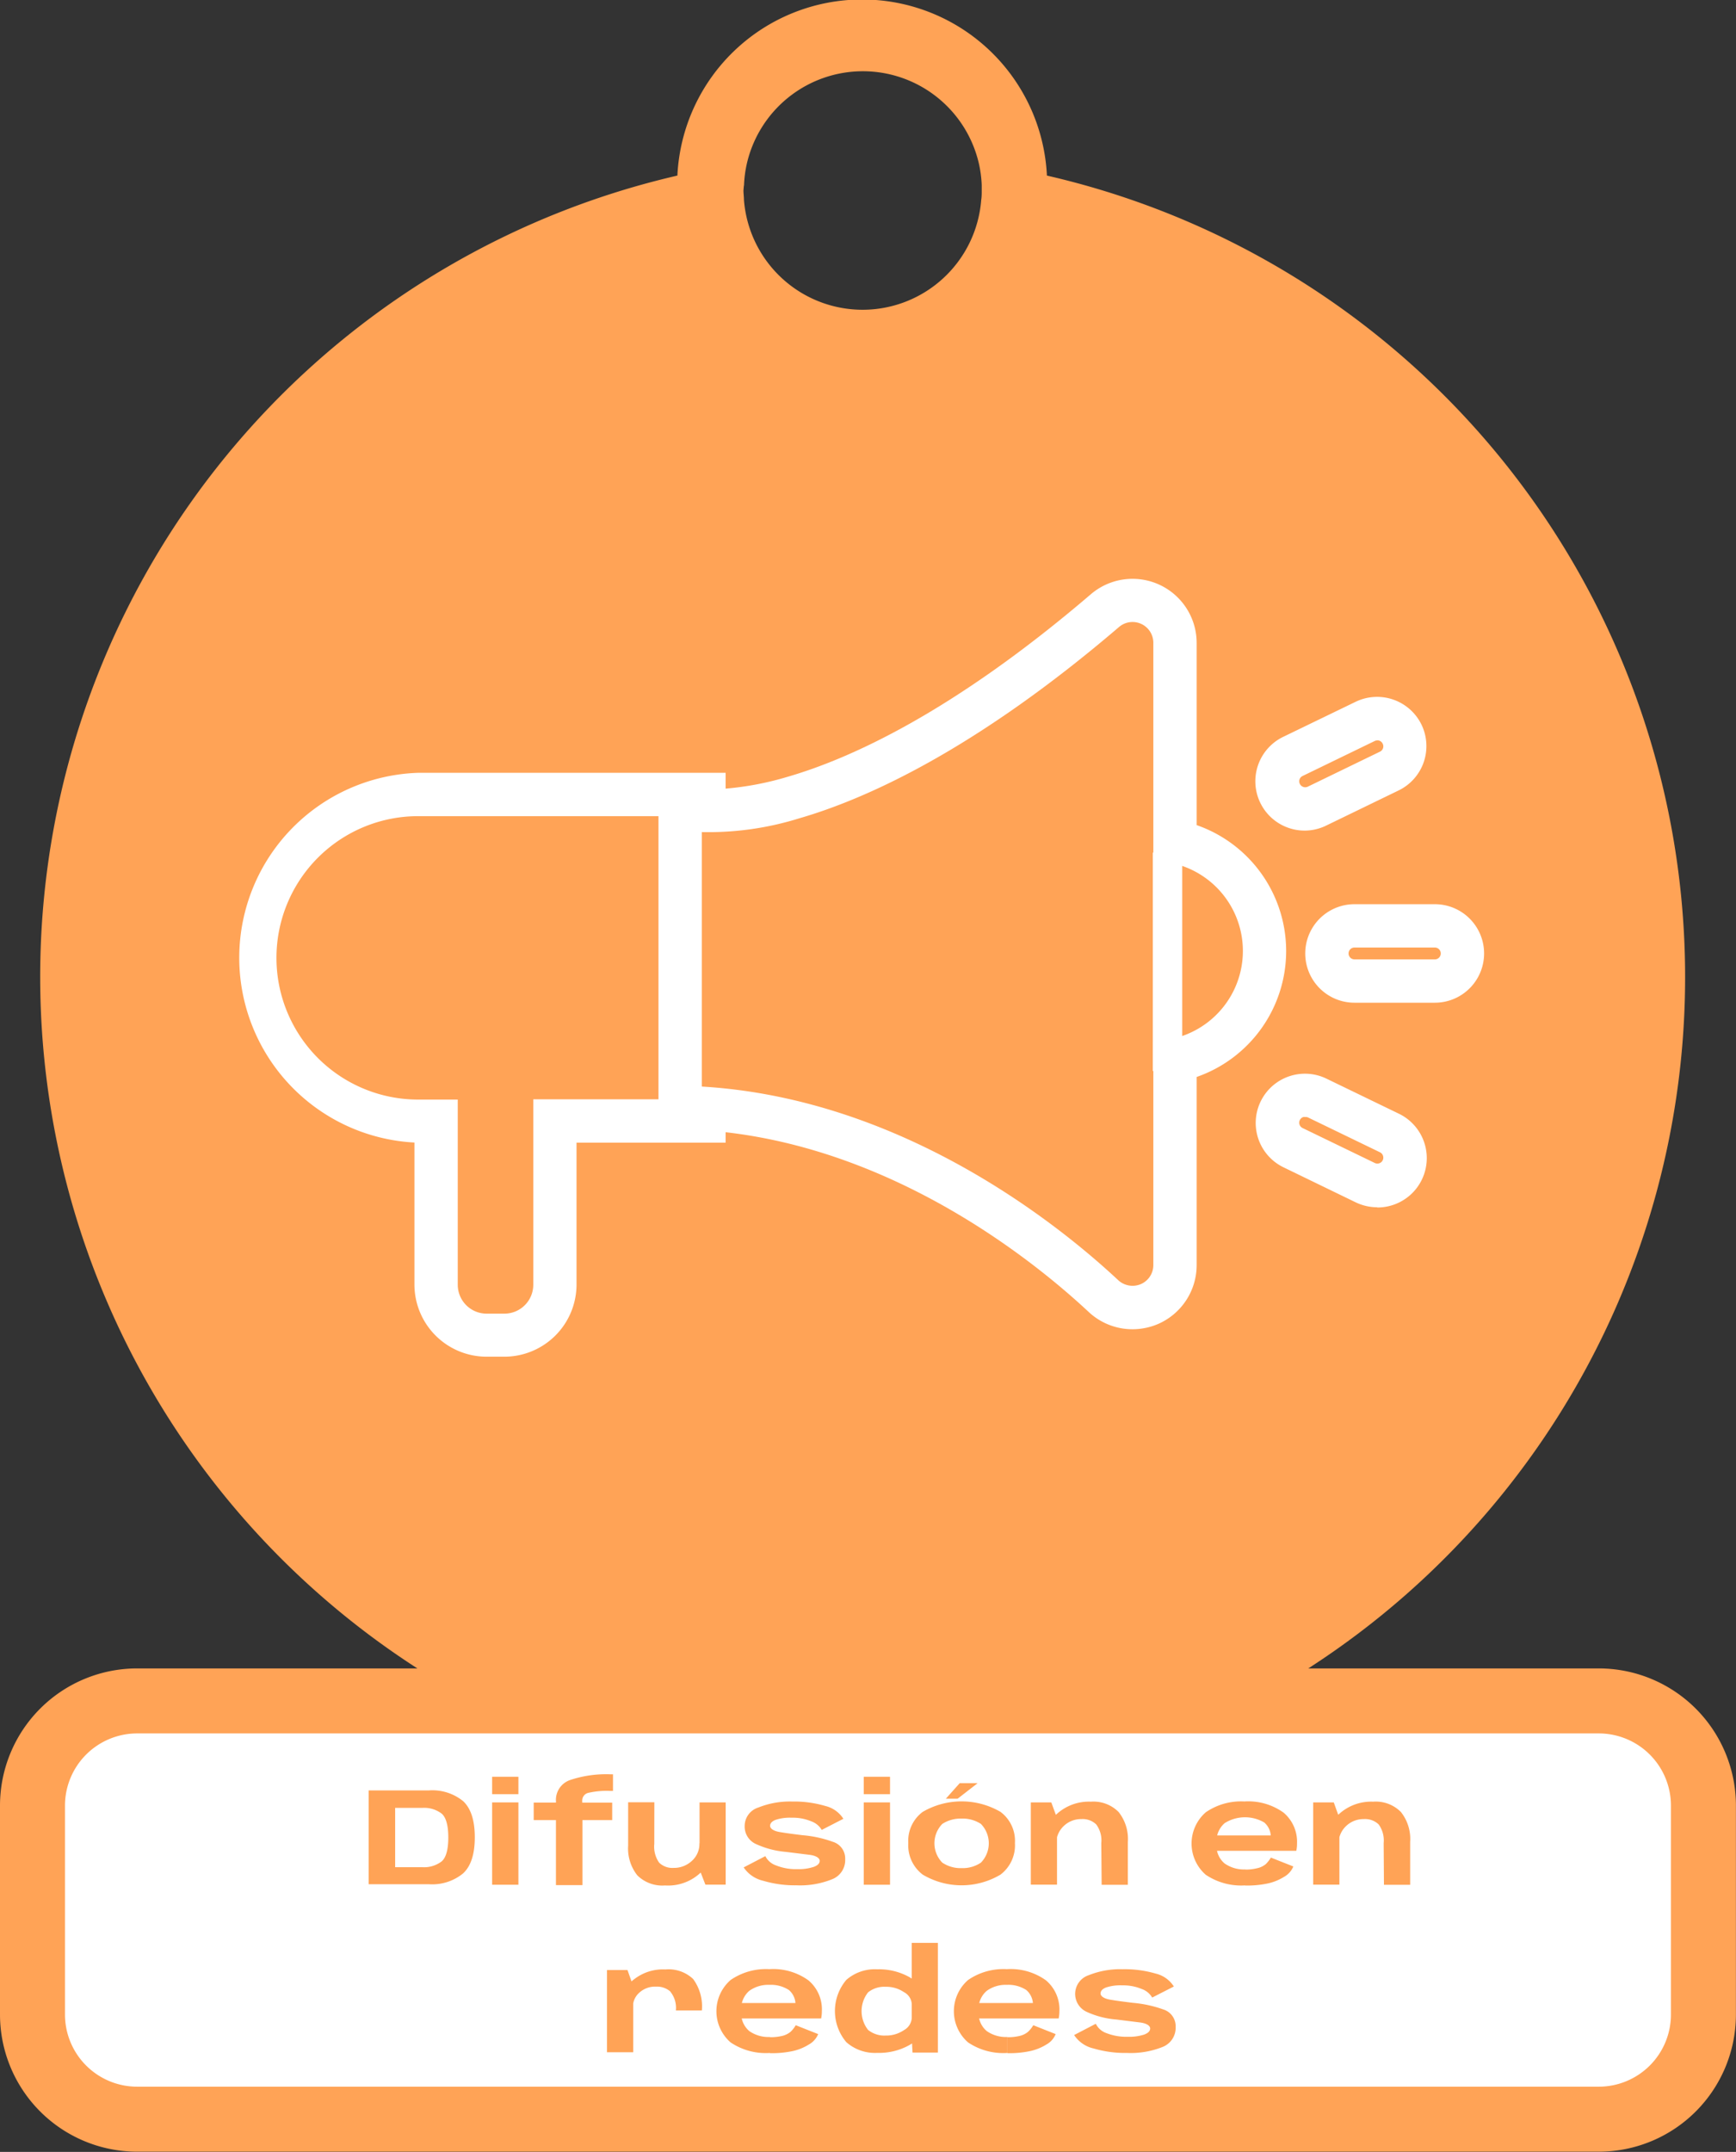
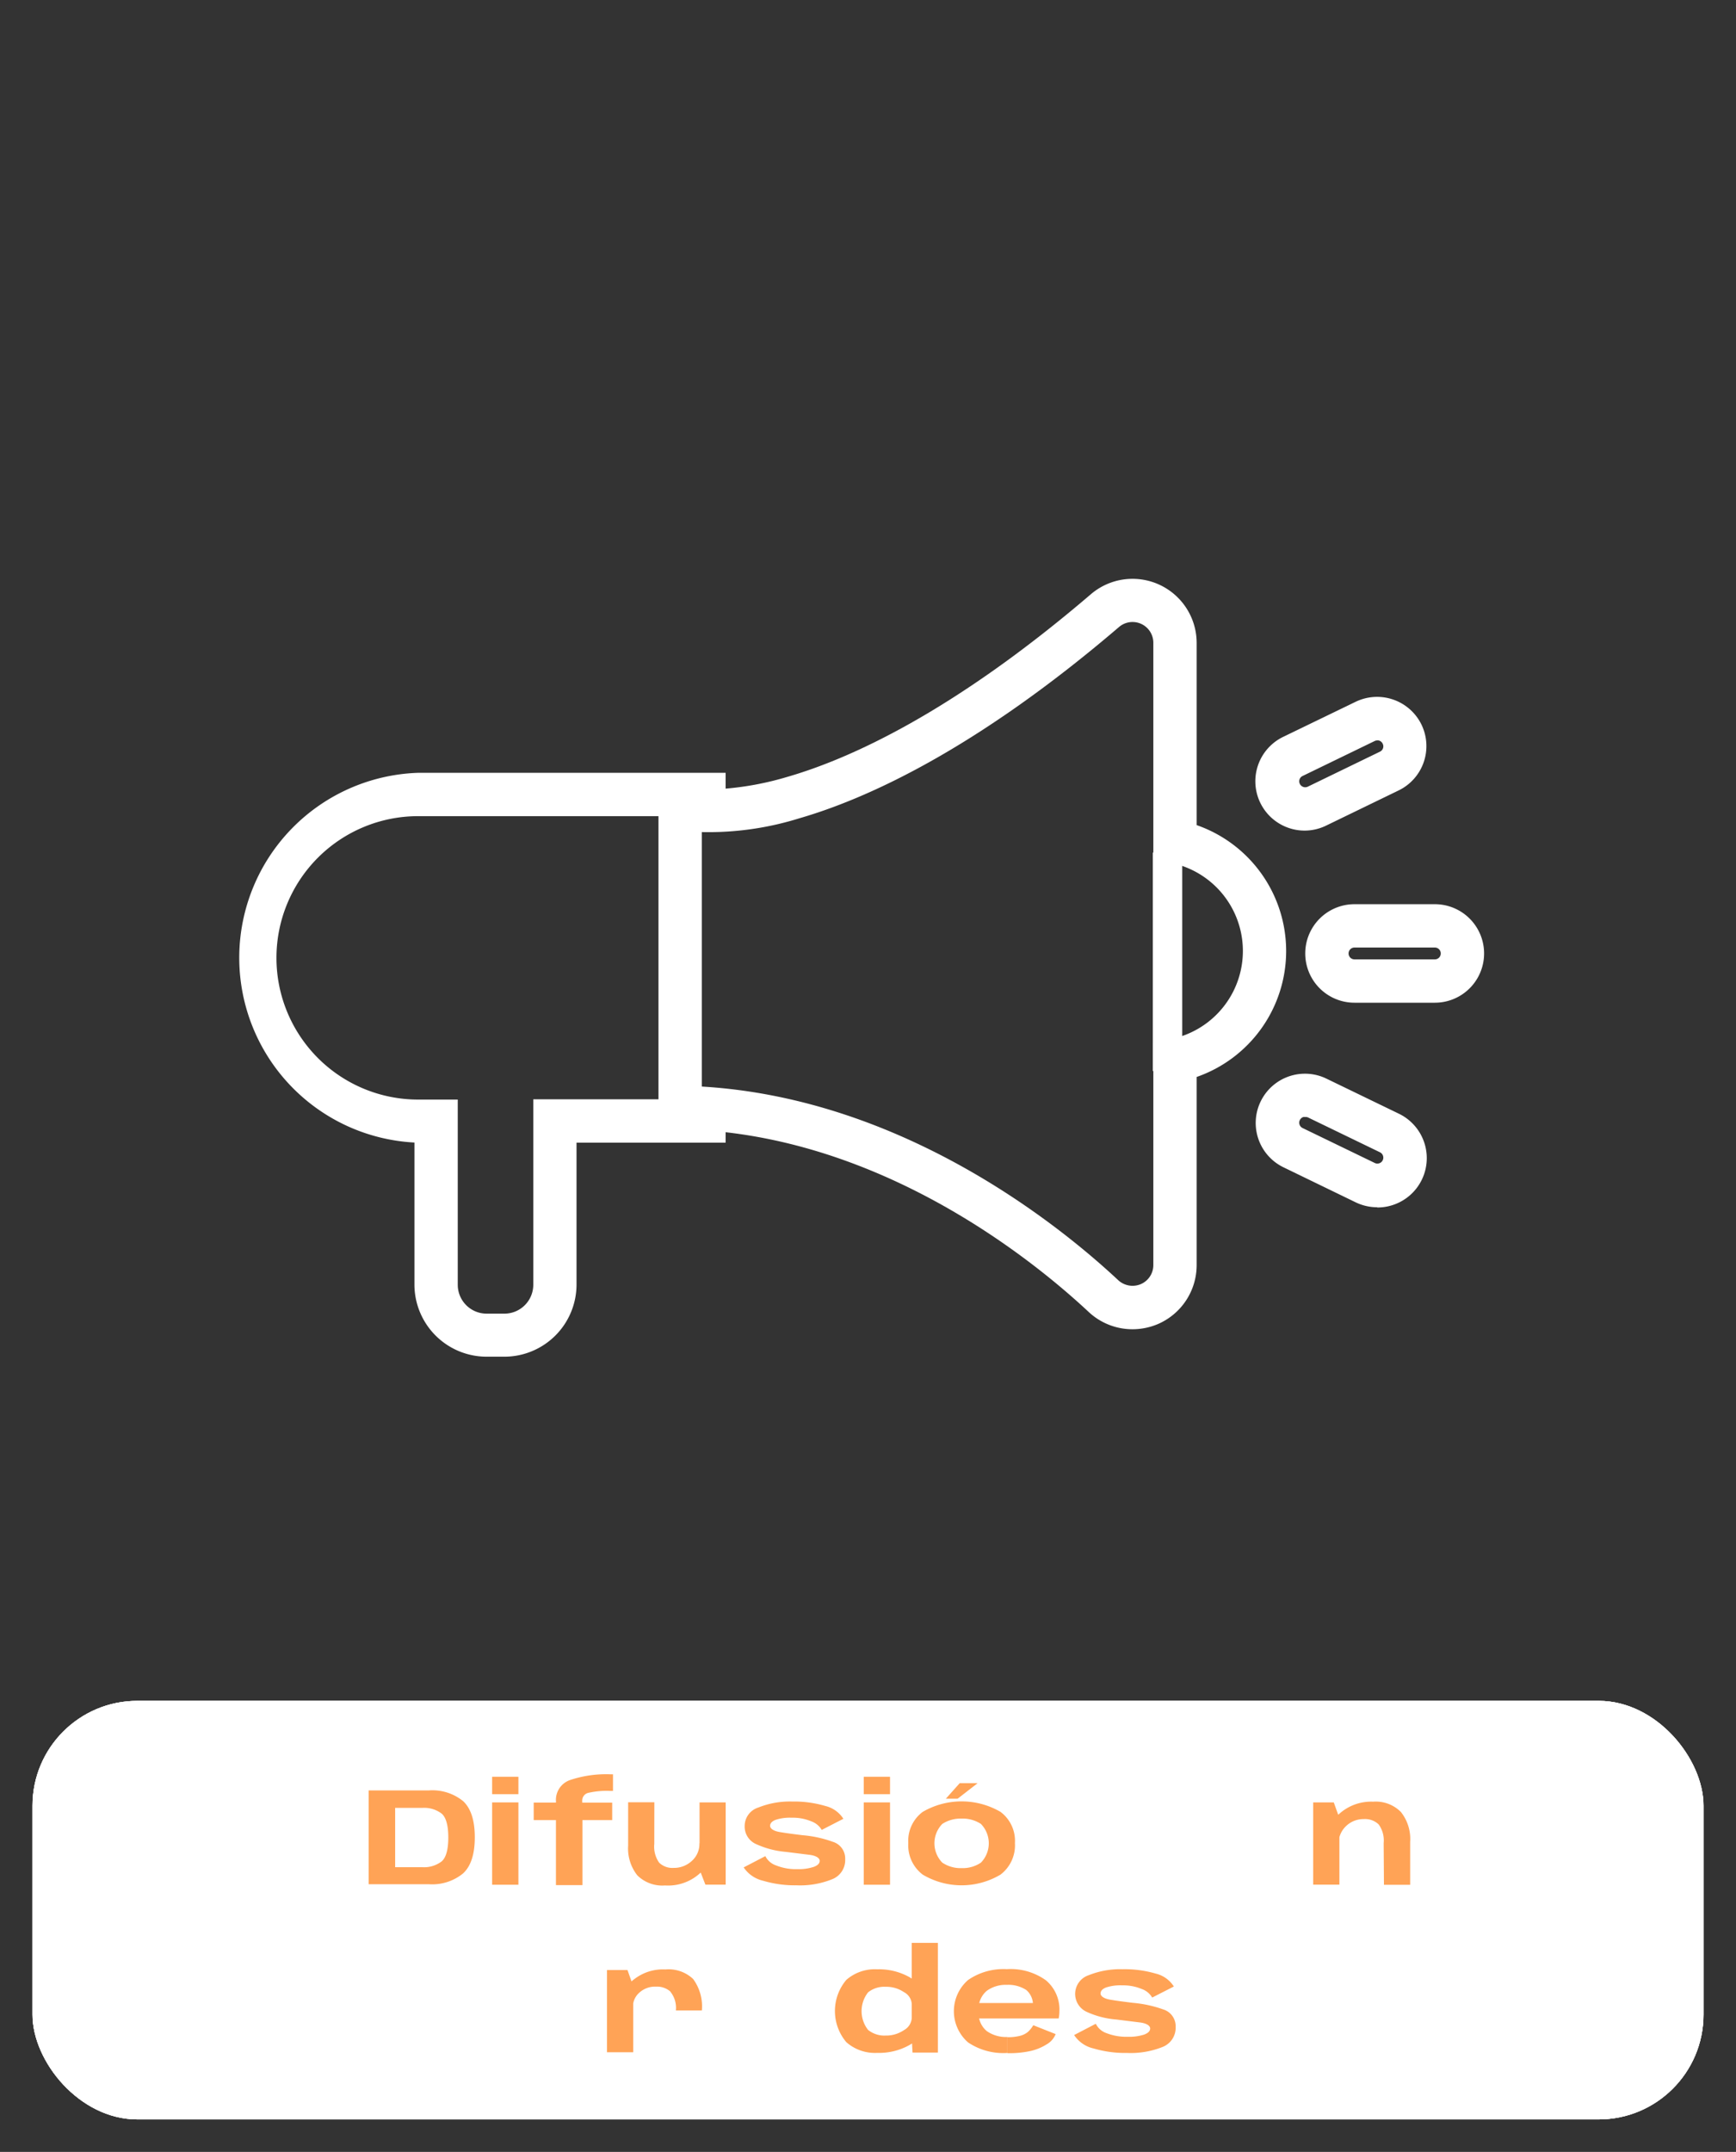
<svg xmlns="http://www.w3.org/2000/svg" viewBox="0 0 240.44 297.94">
  <rect x="0" y="0" width="240.44" height="297.94" fill="#333333" stroke="none" />
  <rect fill="#fff" height="57.95" rx="14.52" width="231.44" x="4.5" y="235.49" />
  <rect fill="#fff" height="57.95" rx="14.52" width="231.44" x="4.5" y="235.49" />
  <rect fill="#fff" height="57.95" rx="14.52" width="231.44" x="4.5" y="235.49" />
-   <path d="m221.43 231h-40.23a113.86 113.86 0 0 0 -36.2-206.69 25.62 25.62 0 0 0 -51.18 0 113.86 113.86 0 0 0 -36.01 206.69h-38.81a19 19 0 0 0 -19 19v28.91a19 19 0 0 0 19 19h202.43a19 19 0 0 0 19-19v-28.91a19 19 0 0 0 -19-19zm-118.38-205.38a16.23 16.23 0 0 1 .41-3.05 16.49 16.49 0 0 1 32.1 0 16.23 16.23 0 0 1 .41 3.05v.73c0 .45 0 .9-.07 1.34a16.48 16.48 0 0 1 -32.86 0c0-.44-.07-.89-.07-1.34.03-.24.03-.48.08-.73zm61.29 214.38h57.09a10 10 0 0 1 10 10v28.91a10 10 0 0 1 -10 10h-202.43a10 10 0 0 1 -10-10v-28.91a10 10 0 0 1 10-10h55.68" fill="#FFA356" />
  <path d="m69.86 187.84h-2.46a10 10 0 0 1 -10-10v-19.65a25.62 25.62 0 0 1 .51-51.19h42.59v2.19a42 42 0 0 0 8.52-1.62c8.6-2.48 22.88-8.88 42.06-25.29a8.88 8.88 0 0 1 14.66 6.72v25.24a18.46 18.46 0 0 1 0 34.87v26.05a8.89 8.89 0 0 1 -5.34 8.15 9 9 0 0 1 -3.54.73 8.87 8.87 0 0 1 -6.07-2.39c-7.19-6.71-26.06-22.12-50.29-24.89v1.45h-20.65v19.64a10 10 0 0 1 -9.99 9.99zm-11.95-74.84a19.62 19.62 0 1 0 0 39.24h5.49v25.64a4 4 0 0 0 4 4h2.46a4 4 0 0 0 4-4v-25.68h20.64v-1.94l3.2.21c27.69 1.83 49.22 19.34 57.19 26.79a2.93 2.93 0 0 0 3.12.53 2.87 2.87 0 0 0 1.73-2.64v-30.79l2.41-.49a12.45 12.45 0 0 0 0-24.41l-2.41-.49v-29.97a2.88 2.88 0 0 0 -4.74-2.2c-20 17.11-35.13 23.85-44.3 26.5a42.27 42.27 0 0 1 -13.3 1.91l-2.88-.12v-2.09z" fill="#fff" />
  <path d="m180.77 115a6.83 6.83 0 0 1 -3-13l10-4.84a6.84 6.84 0 0 1 9.11 3.17 6.82 6.82 0 0 1 -3.17 9.11l-10 4.85a6.84 6.84 0 0 1 -2.94.71zm10-12.49a.94.94 0 0 0 -.36.08l-10 4.85a.81.81 0 0 0 -.38 1.09.83.83 0 0 0 1.1.39l10-4.85a.81.81 0 0 0 .38-1.09.82.82 0 0 0 -.73-.48z" fill="#fff" />
  <path d="m190.77 167.15a6.84 6.84 0 0 1 -3-.68l-10-4.85a6.82 6.82 0 0 1 -3.17-9.11 6.82 6.82 0 0 1 9.11-3.17l10 4.84a6.83 6.83 0 0 1 -3 13zm-10-12.49a1 1 0 0 0 -.27 0 .84.84 0 0 0 -.47.42.82.82 0 0 0 .38 1.1l10 4.84a.82.82 0 0 0 .72-1.48l-10-4.84a.84.84 0 0 0 -.37-.04z" fill="#fff" />
  <path d="m198.73 138.83h-11.13a6.82 6.82 0 1 1 0-13.64h11.13a6.82 6.82 0 1 1 0 13.64zm-11.13-7.64a.82.82 0 0 0 0 1.64h11.13a.82.82 0 1 0 0-1.64z" fill="#fff" />
  <path d="m91.2 110.43h6v44.69h-6z" fill="#fff" />
  <path d="m159.67 118.05v30.24h4.07v-30.81z" fill="#fff" />
  <g fill="#FFA356">
    <path d="m51.06 247.89h8.34a6.75 6.75 0 0 1 4.75 1.49c1.07 1 1.61 2.67 1.61 5s-.54 4-1.62 5a6.74 6.74 0 0 1 -4.74 1.5h-8.34zm7.42 10.63a4 4 0 0 0 2.7-.81c.6-.53.91-1.63.91-3.3s-.31-2.77-.91-3.3a4 4 0 0 0 -2.7-.8h-3.75v8.21z" />
    <path d="m71.8 246v2.41h-3.64v-2.41zm-3.64 3.55h3.64v11.4h-3.64z" />
    <path d="m77 252h-3.08v-2.42h3.08v-.21a2.9 2.9 0 0 1 2-2.93 15.72 15.72 0 0 1 5.59-.78h.31v2.3h-.38a11.38 11.38 0 0 0 -3 .26 1.09 1.09 0 0 0 -.88 1.15v.21h4.15v2.42h-4.12v9h-3.67z" />
    <path d="m90.62 255.3a3.85 3.85 0 0 0 .67 2.59 2.63 2.63 0 0 0 2 .73 3.62 3.62 0 0 0 2.51-.95 3.14 3.14 0 0 0 1.07-2.47l1.78.93a4.85 4.85 0 0 1 -1.65 3.18 6.55 6.55 0 0 1 -4.89 1.74 4.92 4.92 0 0 1 -3.84-1.4 6 6 0 0 1 -1.27-4.12v-6h3.63zm6.27 3.55v-9.3h3.62v11.39h-2.81z" />
    <path d="m105.7 260.4a4.46 4.46 0 0 1 -2.7-1.85l3-1.56a2.59 2.59 0 0 0 1.5 1.29 7.33 7.33 0 0 0 2.93.51 6.67 6.67 0 0 0 2.27-.31c.55-.2.83-.48.83-.84s-.46-.71-1.39-.83l-3.3-.41a12.36 12.36 0 0 1 -4.08-1.06 2.65 2.65 0 0 1 -1.62-2.55 2.68 2.68 0 0 1 1.89-2.53 11.7 11.7 0 0 1 4.68-.83 15.25 15.25 0 0 1 4.58.61 4.09 4.09 0 0 1 2.52 1.78l-3 1.54a2.72 2.72 0 0 0 -1.45-1.19 6.58 6.58 0 0 0 -2.72-.5 6.31 6.31 0 0 0 -2.23.3c-.5.2-.75.48-.75.83s.44.7 1.31.85 1.93.29 3.16.44a16.2 16.2 0 0 1 4.2.91 2.41 2.41 0 0 1 1.73 2.42 2.84 2.84 0 0 1 -1.81 2.77 11.84 11.84 0 0 1 -4.92.84 15.48 15.48 0 0 1 -4.63-.63z" />
    <path d="m123.27 246v2.41h-3.64v-2.41zm-3.64 3.55h3.64v11.4h-3.64z" />
    <path d="m127.8 259.55a5.09 5.09 0 0 1 -2-4.37 5 5 0 0 1 2-4.32 10.72 10.72 0 0 1 10.77 0 5 5 0 0 1 2 4.32 5.09 5.09 0 0 1 -2 4.37 10.54 10.54 0 0 1 -10.77 0zm8.06-1.66a3.84 3.84 0 0 0 0-5.36 4.64 4.64 0 0 0 -2.67-.74 4.69 4.69 0 0 0 -2.68.74 3.84 3.84 0 0 0 0 5.36 4.55 4.55 0 0 0 2.68.76 4.5 4.5 0 0 0 2.67-.76zm-2.94-11h2.48l-2.77 2.15h-1.63z" />
-     <path d="m142.77 249.55h2.84l.79 2.17v9.22h-3.63zm9.76 5.63a3.71 3.71 0 0 0 -.7-2.58 2.7 2.7 0 0 0 -2.06-.74 3.44 3.44 0 0 0 -2.48 1 3.31 3.31 0 0 0 -1 2.52l-1.76-1a4.77 4.77 0 0 1 1.81-3.2 6.61 6.61 0 0 1 4.75-1.73 4.89 4.89 0 0 1 3.84 1.43 6 6 0 0 1 1.28 4.15v5.93h-3.63z" />
-     <path d="m167 259.57a5.74 5.74 0 0 1 0-8.65 8.61 8.61 0 0 1 5.35-1.5 8.39 8.39 0 0 1 5.42 1.54 5.28 5.28 0 0 1 1.87 4.29 4.52 4.52 0 0 1 -.1 1h-11.4v-2.13h7.86a2.6 2.6 0 0 0 -.9-1.79 5.29 5.29 0 0 0 -5.48.09 3.27 3.27 0 0 0 -1.11 2.83 3.14 3.14 0 0 0 1.11 2.76 4.63 4.63 0 0 0 2.85.82v2.21a8.79 8.79 0 0 1 -5.47-1.47zm7.19-.92a2.85 2.85 0 0 0 1.13-.56 4.51 4.51 0 0 0 .7-.9l3.11 1.23a2.94 2.94 0 0 1 -1.29 1.44 7.12 7.12 0 0 1 -2.19.9 13.88 13.88 0 0 1 -3.2.3v-2.21a6.5 6.5 0 0 0 1.72-.2z" />
    <path d="m181.88 249.55h2.85l.78 2.17v9.22h-3.63zm9.76 5.63a3.76 3.76 0 0 0 -.69-2.58 2.72 2.72 0 0 0 -2.06-.74 3.47 3.47 0 0 0 -2.49 1 3.3 3.3 0 0 0 -1 2.52l-1.76-1a4.75 4.75 0 0 1 1.8-3.2 6.61 6.61 0 0 1 4.75-1.73 4.89 4.89 0 0 1 3.84 1.43 6 6 0 0 1 1.28 4.15v5.93h-3.63z" />
    <path d="m84.07 272.76h2.84l.79 2.24v9.14h-3.63zm8.8 3a2.78 2.78 0 0 0 -2-.7 3.22 3.22 0 0 0 -2.33.84 2.6 2.6 0 0 0 -.88 2l-1.39-1a3.75 3.75 0 0 1 1.61-2.9 6.46 6.46 0 0 1 4.28-1.32 4.94 4.94 0 0 1 3.84 1.32 6.4 6.4 0 0 1 1.21 4.36h-3.6a3.53 3.53 0 0 0 -.74-2.57z" />
-     <path d="m101.19 282.78a5.73 5.73 0 0 1 0-8.64 8.61 8.61 0 0 1 5.35-1.5 8.34 8.34 0 0 1 5.42 1.54 5.24 5.24 0 0 1 1.87 4.28 4.67 4.67 0 0 1 -.1 1h-11.38v-2.13h7.82a2.62 2.62 0 0 0 -.9-1.8 4.6 4.6 0 0 0 -2.71-.72 4.51 4.51 0 0 0 -2.77.82 3.24 3.24 0 0 0 -1.11 2.82 3.18 3.18 0 0 0 1.11 2.77 4.63 4.63 0 0 0 2.85.81v2.21a8.72 8.72 0 0 1 -5.45-1.46zm7.19-.91a2.86 2.86 0 0 0 1.13-.57 4 4 0 0 0 .7-.9l3.11 1.23a2.94 2.94 0 0 1 -1.29 1.44 7.12 7.12 0 0 1 -2.19.9 13.88 13.88 0 0 1 -3.2.3v-2.21a7 7 0 0 0 1.74-.19z" />
    <path d="m117.22 282.75a6.68 6.68 0 0 1 0-8.63 6 6 0 0 1 4.28-1.46 8.61 8.61 0 0 1 4.47 1.09c1.24.74 1.86 1.42 1.86 2.06l-1.55 1.65a2 2 0 0 0 -1.08-1.64 4.35 4.35 0 0 0 -2.53-.74 3.59 3.59 0 0 0 -2.44.77 4.21 4.21 0 0 0 0 5.2 3.59 3.59 0 0 0 2.44.78 4.36 4.36 0 0 0 2.53-.75 2.07 2.07 0 0 0 1.08-1.66l1.55 1.67c0 .64-.62 1.32-1.86 2.05a8.61 8.61 0 0 1 -4.47 1.09 6 6 0 0 1 -4.28-1.48zm9.06-.48v-13.27h3.62v15.19h-3.51z" />
    <path d="m134.08 282.78a5.73 5.73 0 0 1 0-8.64 8.63 8.63 0 0 1 5.35-1.5 8.38 8.38 0 0 1 5.43 1.54 5.27 5.27 0 0 1 1.87 4.28 5.37 5.37 0 0 1 -.1 1h-11.4v-2.13h7.83a2.67 2.67 0 0 0 -.91-1.8 4.56 4.56 0 0 0 -2.71-.72 4.46 4.46 0 0 0 -2.76.82 3.22 3.22 0 0 0 -1.12 2.82 3.15 3.15 0 0 0 1.12 2.77 4.63 4.63 0 0 0 2.85.81v2.21a8.74 8.74 0 0 1 -5.45-1.46zm7.19-.91a2.79 2.79 0 0 0 1.13-.57 4 4 0 0 0 .71-.9l3.1 1.23a2.87 2.87 0 0 1 -1.28 1.44 7.17 7.17 0 0 1 -2.2.9 13.79 13.79 0 0 1 -3.19.3v-2.21a6.9 6.9 0 0 0 1.73-.19z" />
    <path d="m151.47 283.62a4.37 4.37 0 0 1 -2.7-1.86l3-1.56a2.58 2.58 0 0 0 1.49 1.3 7.57 7.57 0 0 0 2.94.5 6.85 6.85 0 0 0 2.26-.3c.56-.21.84-.49.84-.85s-.46-.71-1.39-.83l-3.3-.41a12.13 12.13 0 0 1 -4.08-1.05 2.73 2.73 0 0 1 .27-5.09 11.71 11.71 0 0 1 4.68-.82 15.28 15.28 0 0 1 4.58.6 4.1 4.1 0 0 1 2.52 1.79l-3 1.53a2.71 2.71 0 0 0 -1.46-1.19 6.69 6.69 0 0 0 -2.71-.5 6.27 6.27 0 0 0 -2.23.3c-.5.2-.75.48-.75.83s.44.7 1.31.85 1.93.29 3.16.44a16.72 16.72 0 0 1 4.2.91 2.43 2.43 0 0 1 1.73 2.43 2.85 2.85 0 0 1 -1.81 2.77 11.88 11.88 0 0 1 -4.92.83 15.49 15.49 0 0 1 -4.63-.62z" />
  </g>
</svg>